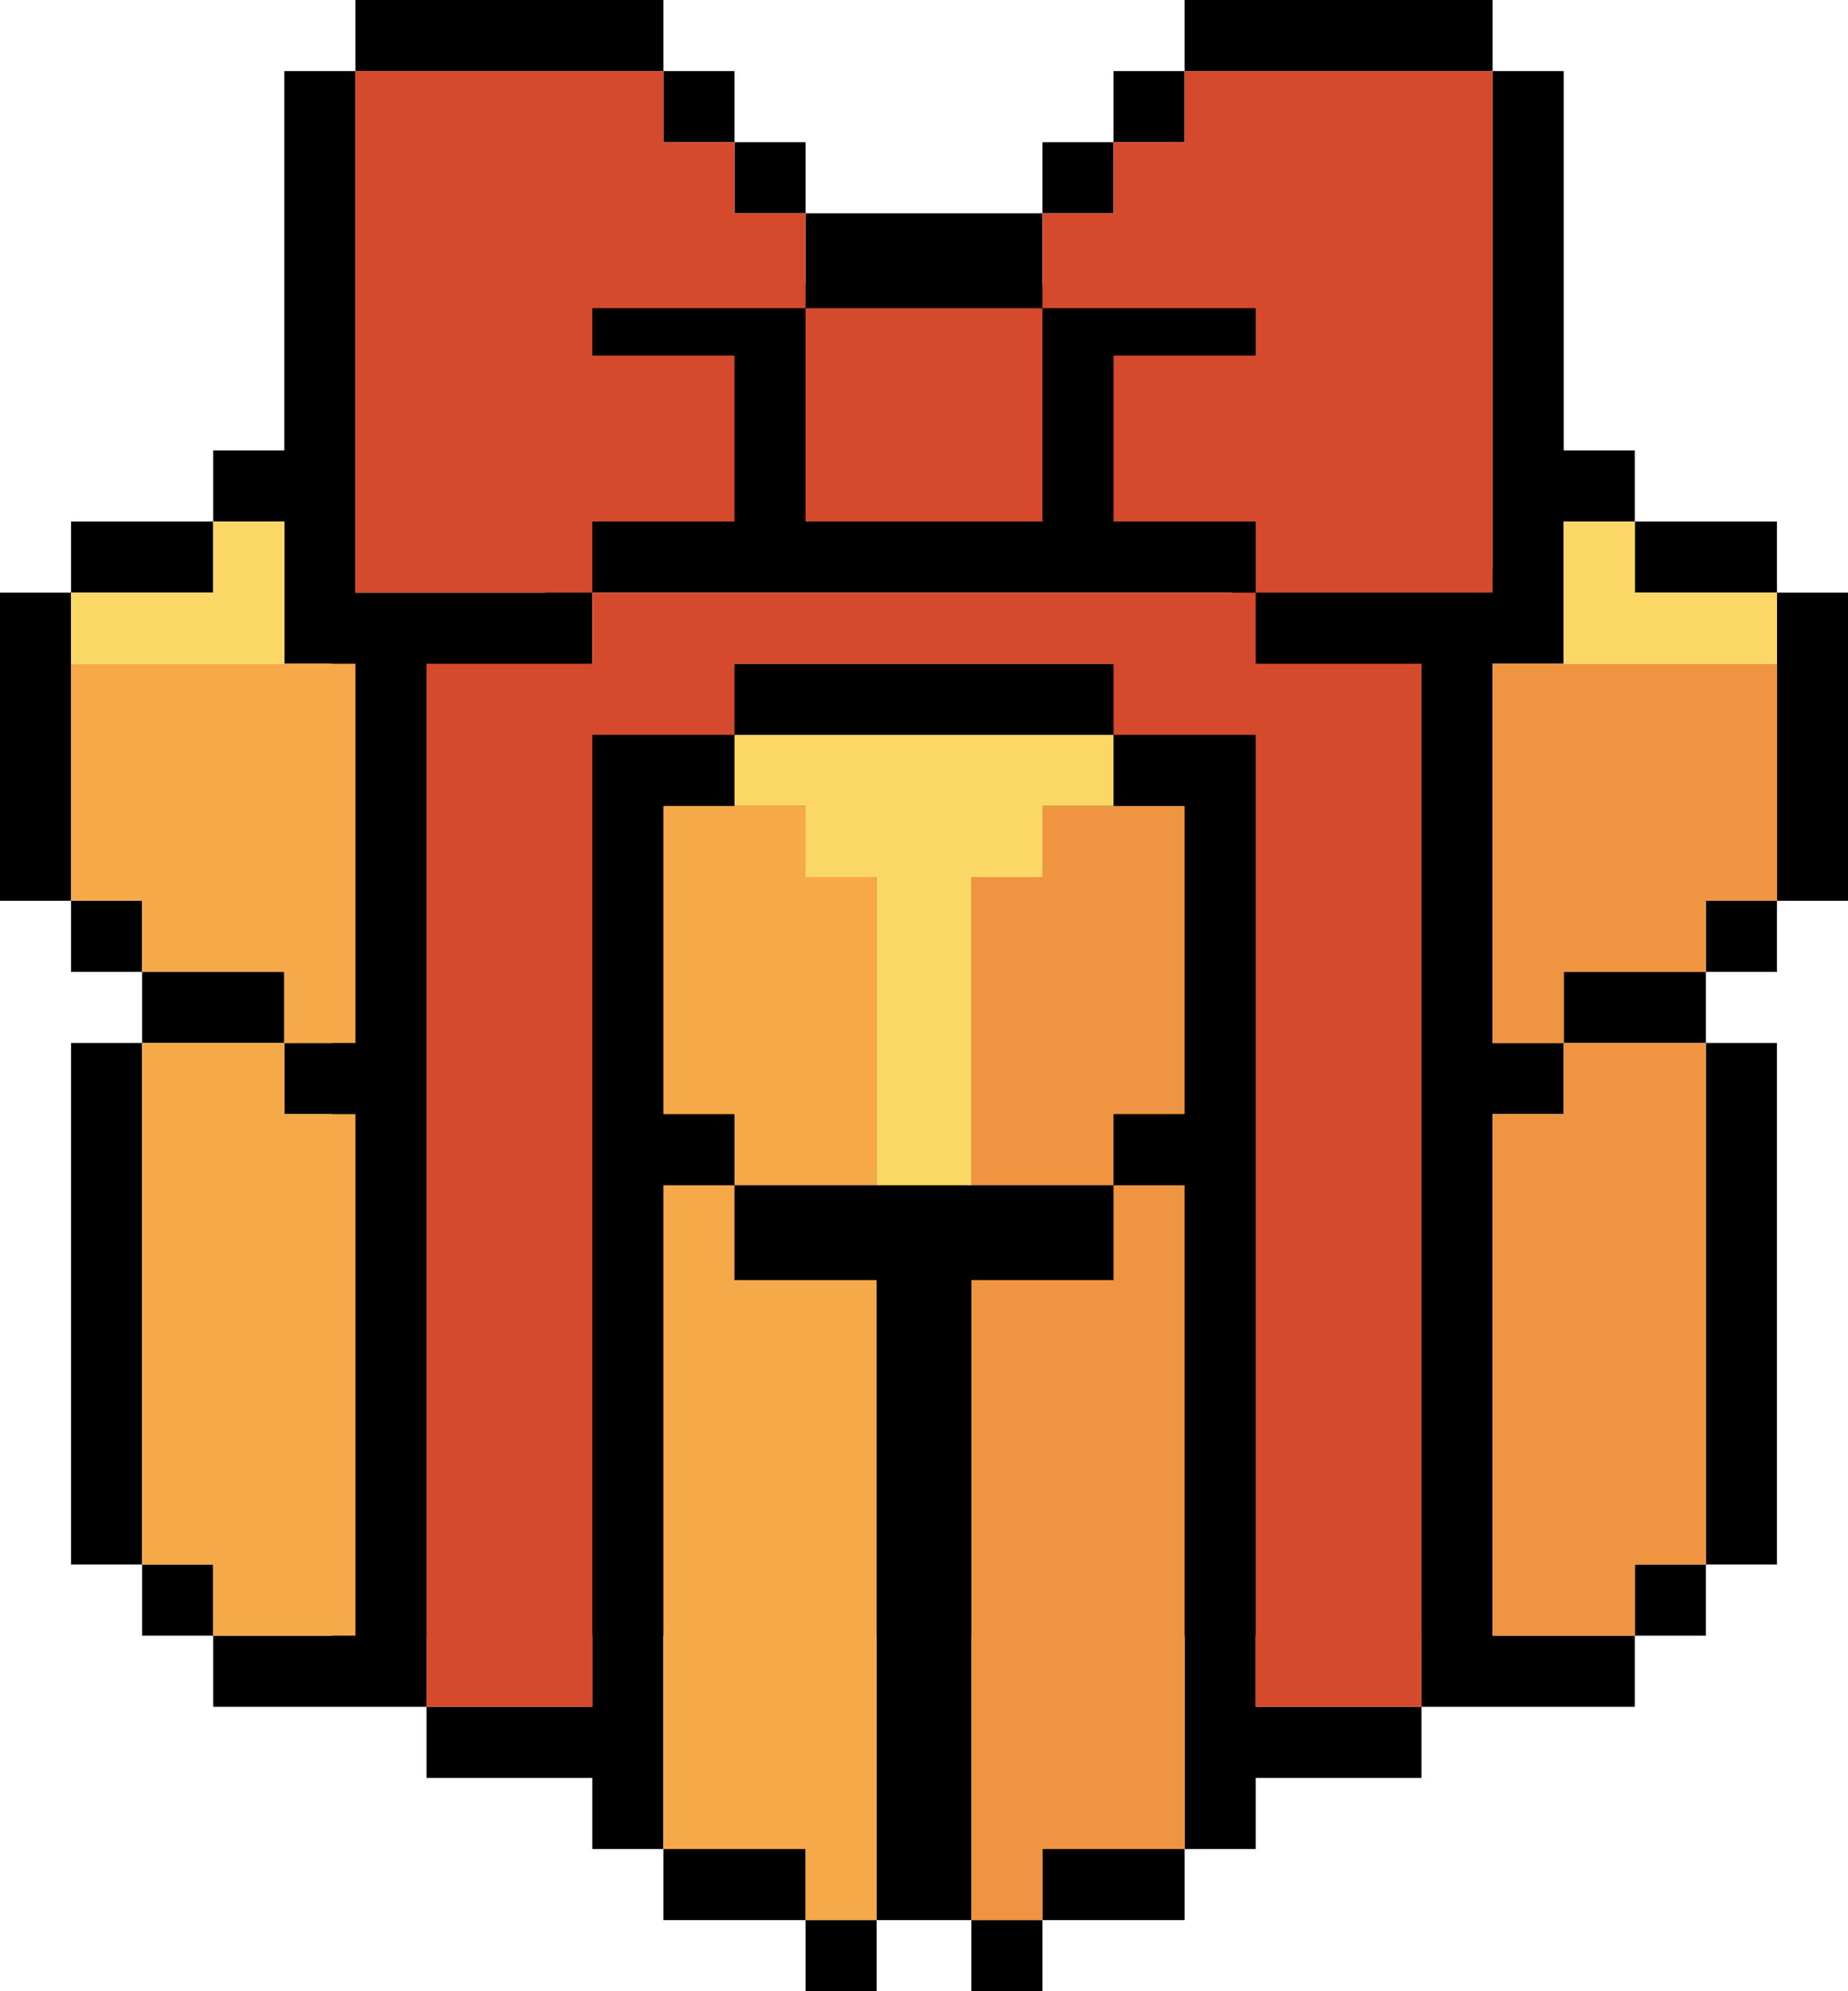
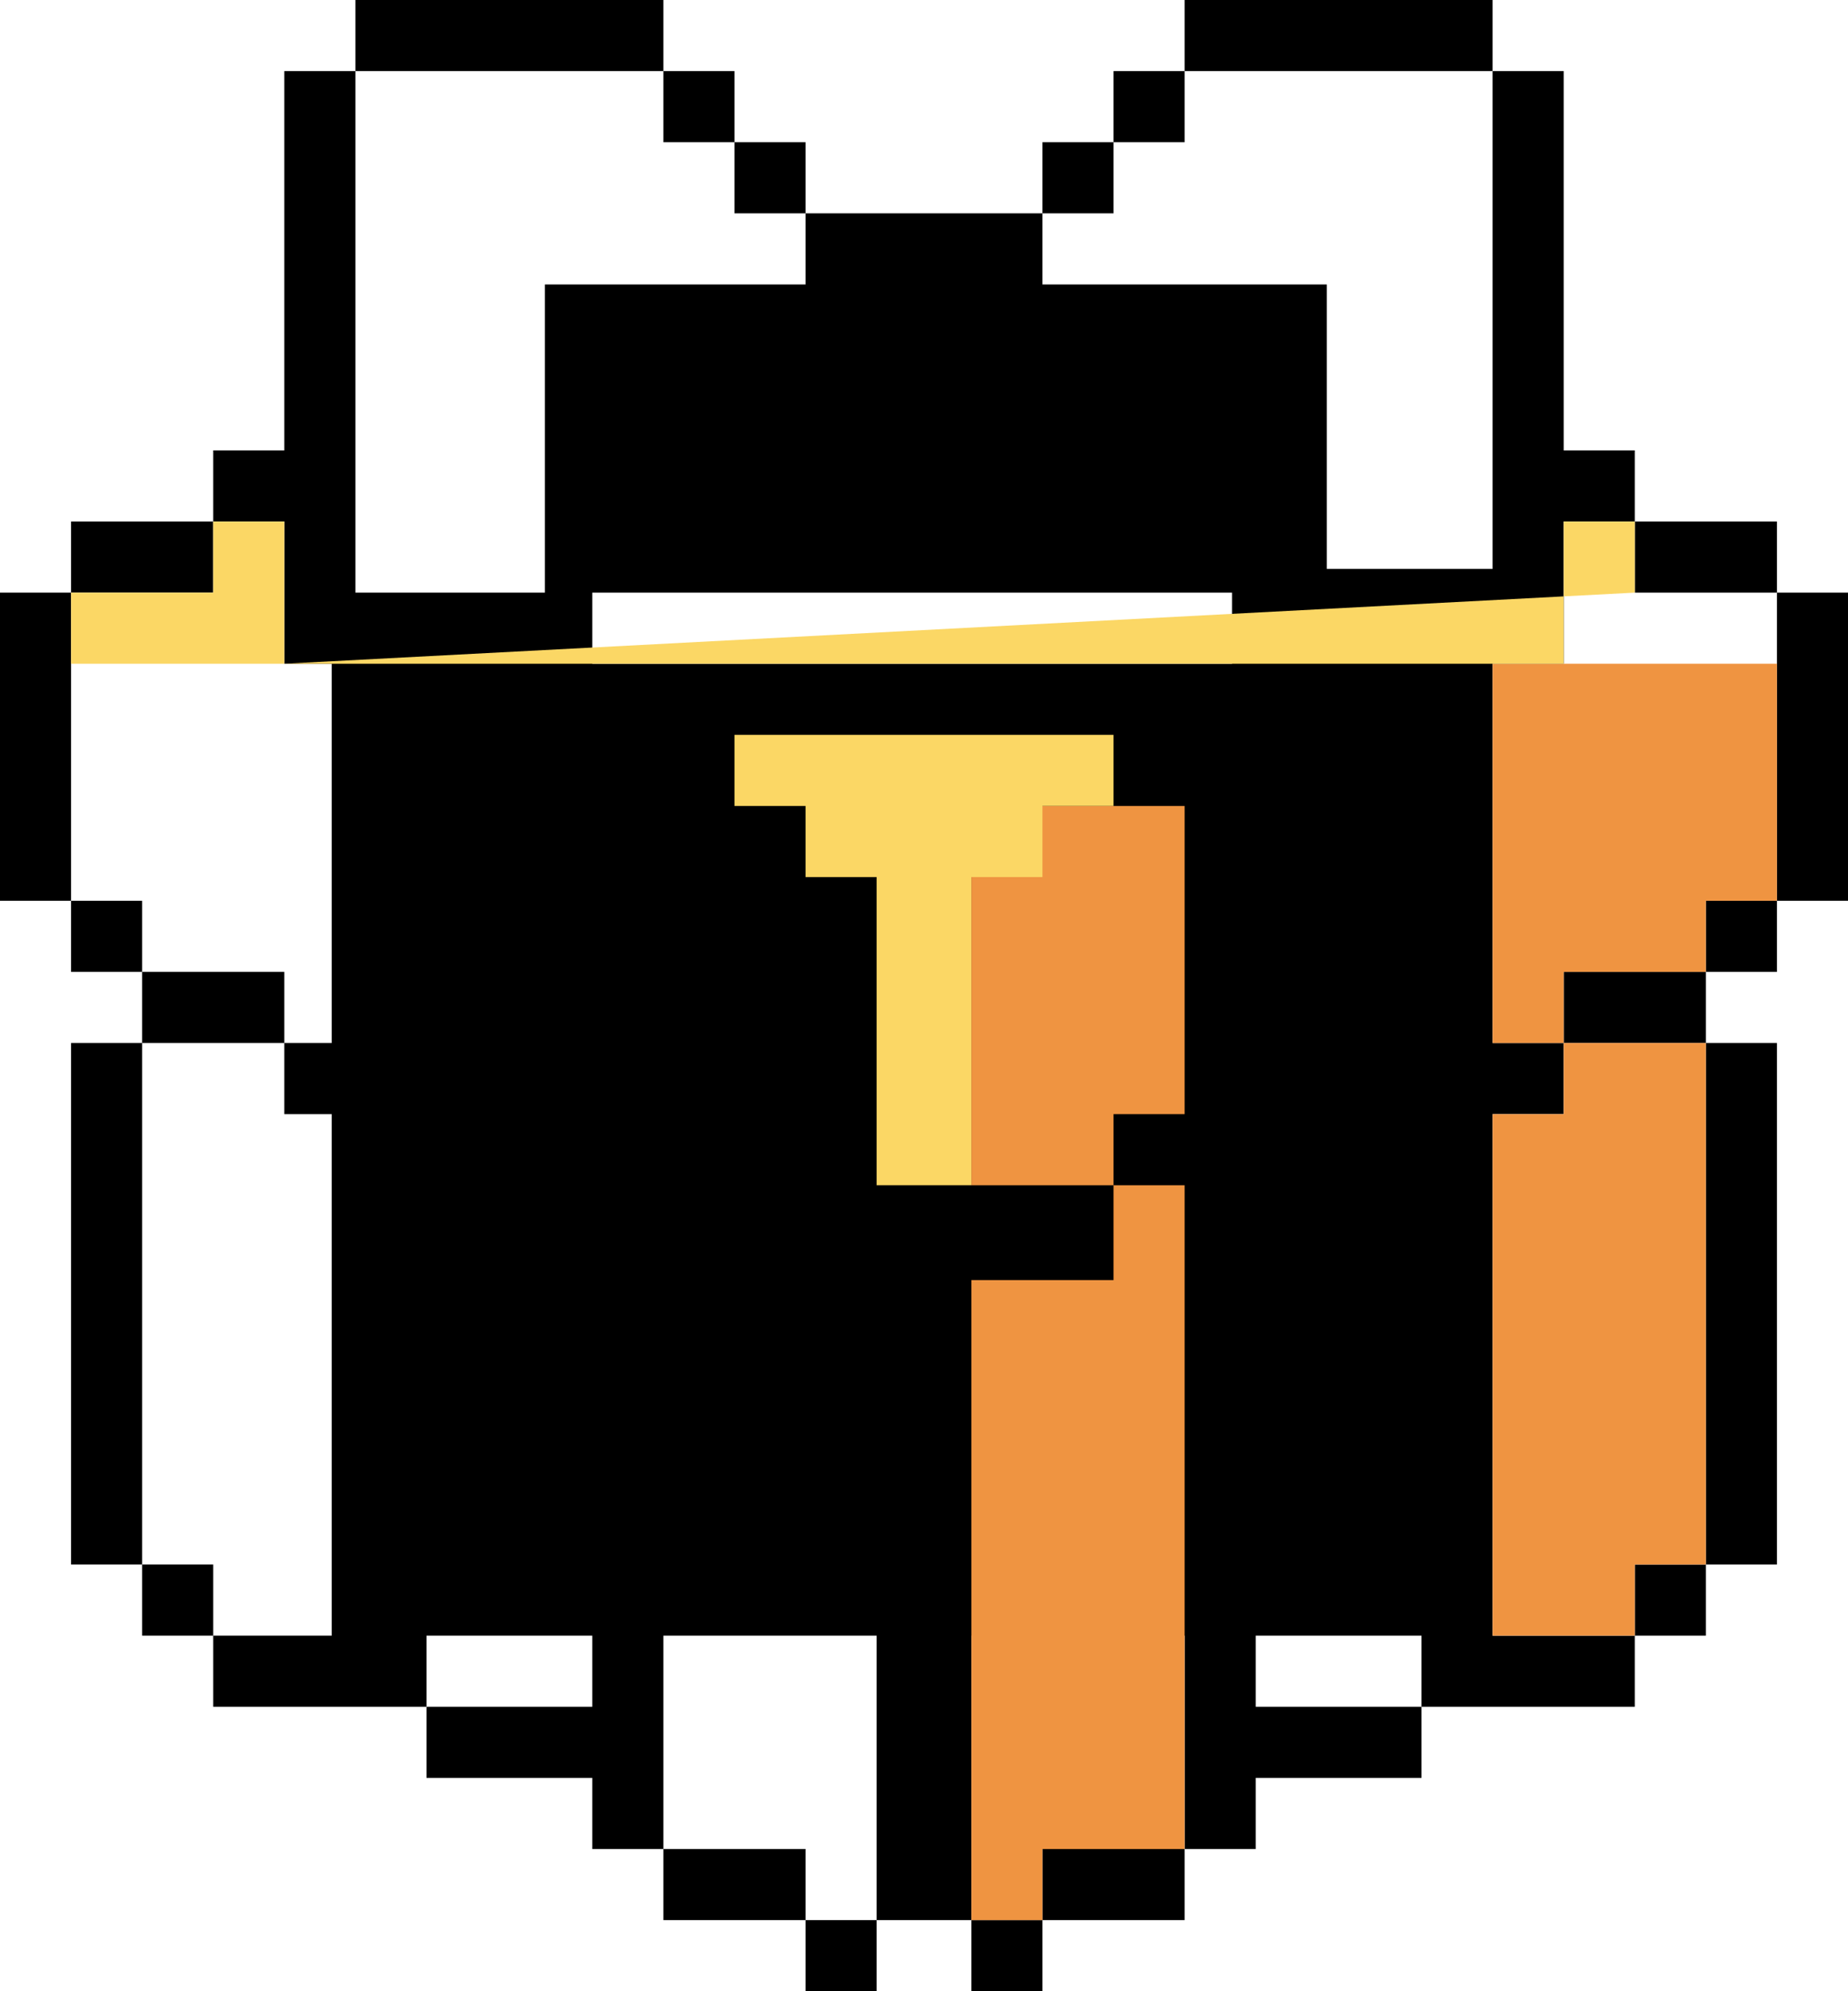
<svg xmlns="http://www.w3.org/2000/svg" width="78" height="84" viewBox="0 0 78 84" fill="none">
  <path d="M37 84H34V81H37V84ZM44 84H41V81H44V84ZM34 81H28V78H34V81ZM15 25H23V12H34V9H44V12H56V24H63V3H66V19H69V22H66V28H63V44H66V47H63V69H69V72H60V69H53V72H60V75H53V78H50V69H41V81H37V69H28V78H25V75H18V72H25V69H18V72H9V69H14V47H12V44H14V28H12V22H9V19H12V3H15V25ZM50 81H44V78H50V81ZM9 69H6V66H9V69ZM72 69H69V66H72V69ZM6 66H3V44H6V66ZM75 66H72V44H75V66ZM12 44H6V41H12V44ZM72 44H66V41H72V44ZM6 41H3V38H6V41ZM75 41H72V38H75V41ZM3 38H0V25H3V38ZM78 38H75V25H78V38ZM25 28H52V25H25V28ZM9 25H3V22H9V25ZM75 25H69V22H75V25ZM34 9H31V6H34V9ZM47 9H44V6H47V9ZM31 6H28V3H31V6ZM50 6H47V3H50V6ZM28 3H15V0H28V3ZM63 3H50V0H63V3Z" fill="black" />
  <path d="M41 54H47V50H50V78H44V81H41V54ZM72 66H69V69H63V47H66V44H72V66ZM50 47H47V50H41V34H50V47ZM75 38H72V41H66V44H63V28H75V38Z" fill="#EF9441" />
-   <path d="M31 54H37V81H34V78H28V50H31V54ZM12 47H15V69H9V66H6V44H12V47ZM37 50H31V47H28V34H37V50ZM15 44H12V41H6V38H3V28H15V44Z" fill="#F6A949" />
-   <path d="M41 50H37V37H34V34H31V31H47V34H44V37H41V50ZM12 28H3V25H9V22H12V28ZM69 25H75V28H66V22H69V25Z" fill="#FBD765" />
-   <path d="M25 72H18V28H25V25H53V28H60V72H53V31H47V28H31V31H25V72ZM28 6H31V9H34V13H25V15H31V22H25V25H15V3H28V6ZM63 25H53V22H47V15H53V13H44V9H47V6H50V3H63V25ZM44 22H34V13H44V22Z" fill="#D54A2D" />
+   <path d="M41 50H37V37H34V34H31V31H47V34H44V37H41V50ZM12 28H3V25H9V22H12V28ZH75V28H66V22H69V25Z" fill="#FBD765" />
</svg>